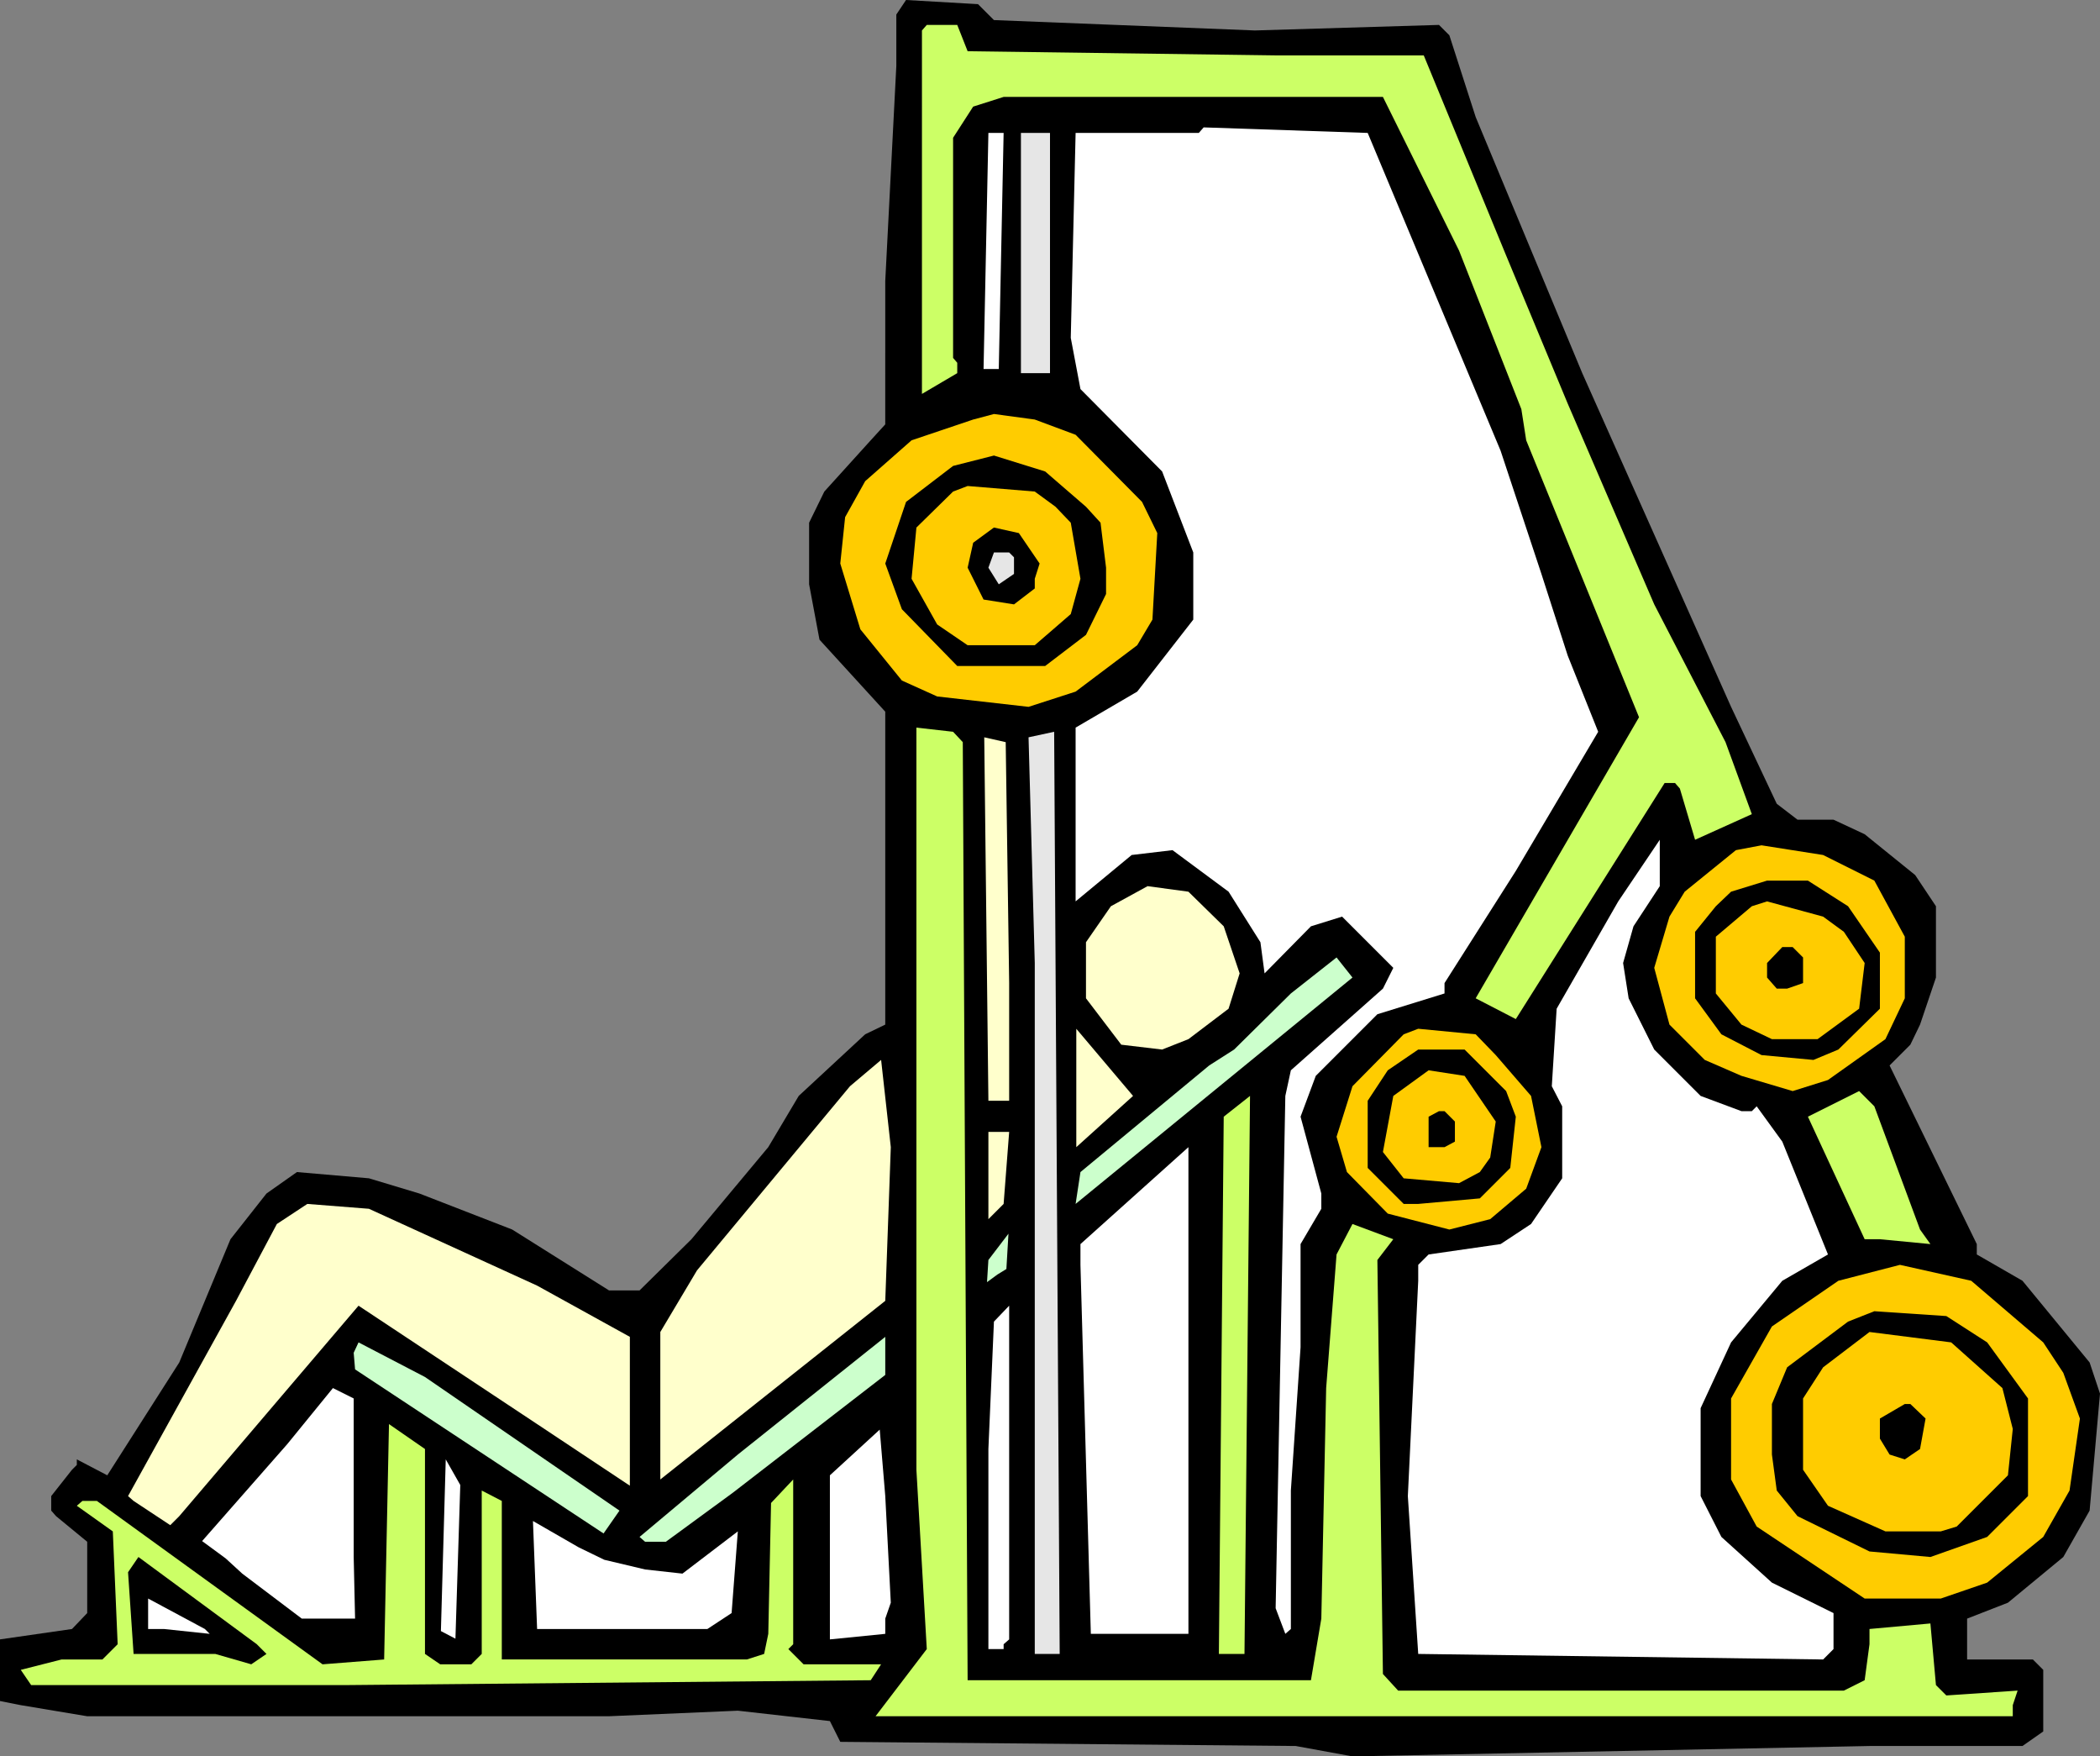
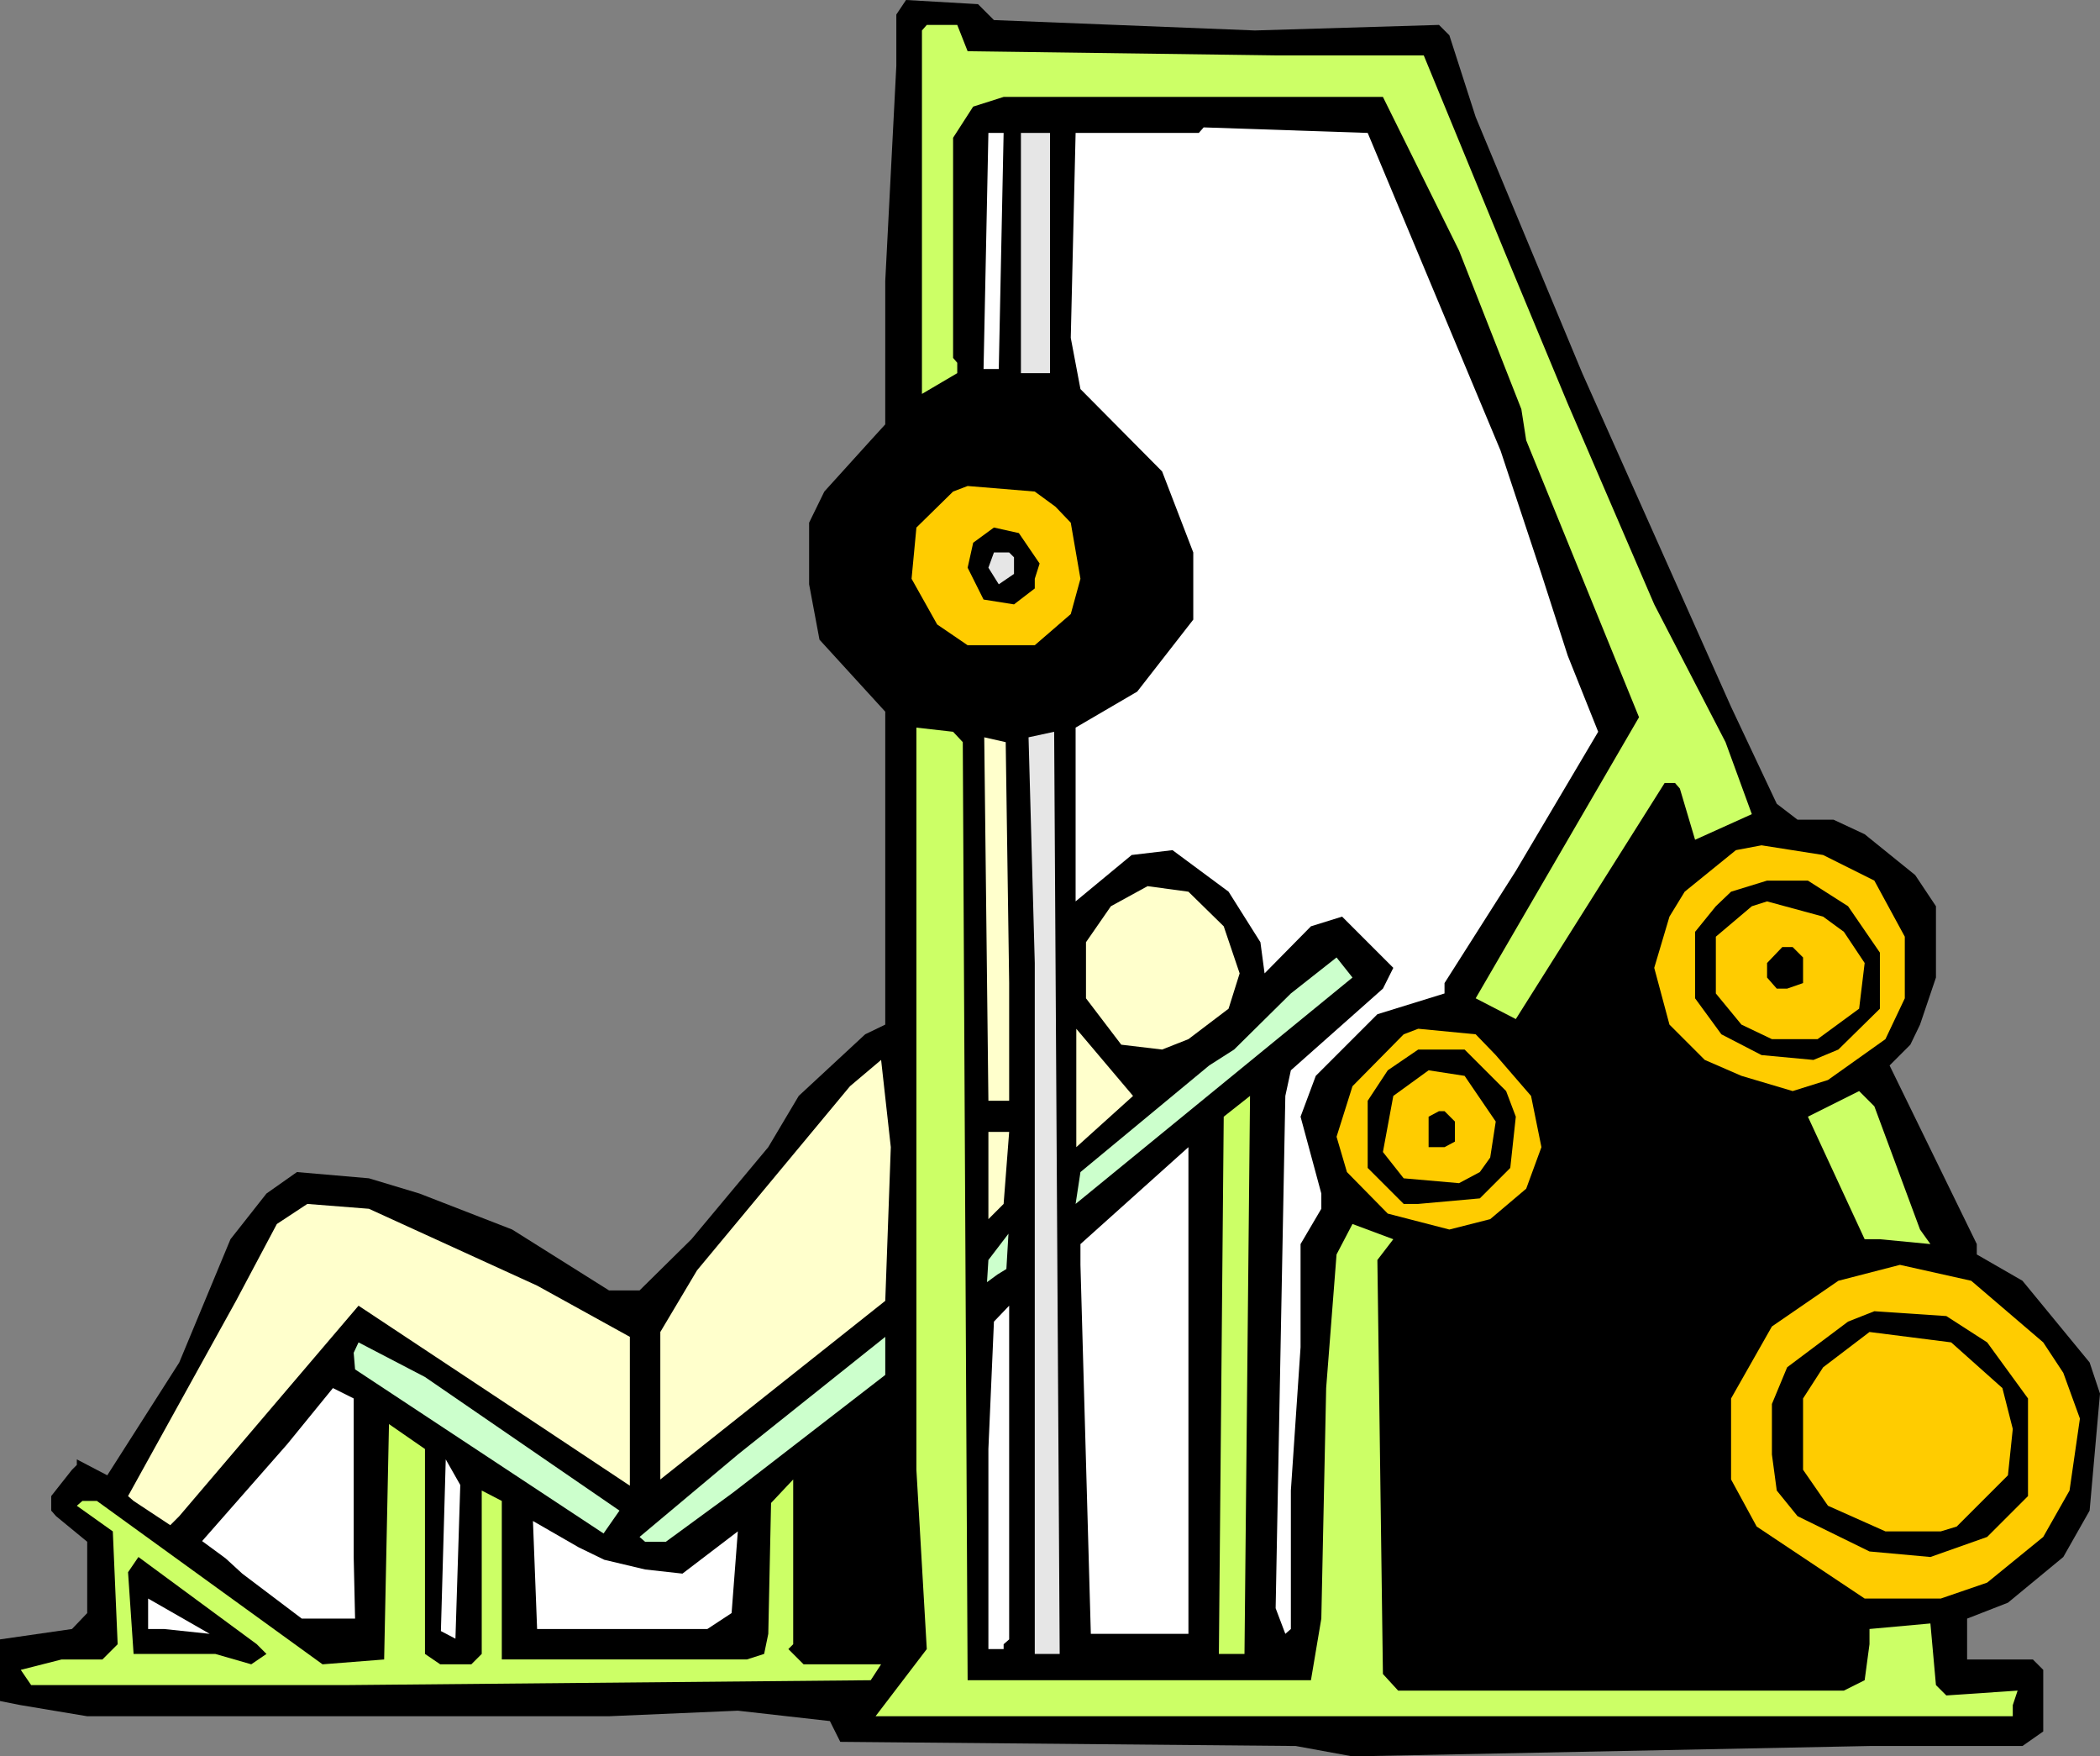
<svg xmlns="http://www.w3.org/2000/svg" xmlns:ns1="http://sodipodi.sourceforge.net/DTD/sodipodi-0.dtd" xmlns:ns2="http://www.inkscape.org/namespaces/inkscape" version="1.0" width="129.724mm" height="108.473mm" id="svg46" ns1:docname="Chest 43.wmf">
  <rect width="100%" height="100%" fill="#808080" stroke="none" />
  <ns1:namedview id="namedview46" pagecolor="#ffffff" bordercolor="#000000" borderopacity="0.25" ns2:showpageshadow="2" ns2:pageopacity="0.0" ns2:pagecheckerboard="0" ns2:deskcolor="#d1d1d1" ns2:document-units="mm" />
  <defs id="defs1">
    <pattern id="WMFhbasepattern" patternUnits="userSpaceOnUse" width="6" height="6" x="0" y="0" />
  </defs>
  <path style="fill:#000000;fill-opacity:1;fill-rule:evenodd;stroke:none" d="m 232.057,4.686 60.923,2.424 42.986,-1.293 2.424,2.424 6.141,19.069 24.886,59.792 34.744,77.891 10.666,22.624 4.848,3.717 h 8.403 l 7.272,3.394 11.797,9.534 4.848,7.272 v 16.645 l -3.717,10.989 -2.262,4.686 -4.848,4.848 20.362,41.693 v 2.424 l 10.666,6.141 15.675,19.069 2.424,7.272 -2.424,27.31 -6.141,10.827 -12.928,10.666 -9.534,3.717 v 9.534 h 15.352 l 2.424,2.424 v 14.382 l -4.848,3.394 h -35.714 l -120.715,2.424 -13.251,-2.424 -106.333,-0.97 -2.424,-4.848 -21.493,-2.424 -30.058,1.293 H 20.362 L 4.848,398.019 0,397.049 v -14.382 l 16.806,-2.424 3.555,-3.717 v -16.645 l -7.272,-5.979 -1.131,-1.293 v -3.394 l 4.848,-6.141 1.131,-1.131 v -1.293 l 7.11,3.717 16.806,-26.341 11.958,-28.765 8.403,-10.666 7.11,-5.01 16.806,1.454 11.797,3.555 21.654,8.403 22.624,14.221 h 7.11 l 12.12,-11.958 17.938,-21.493 7.11,-11.958 15.514,-14.382 4.686,-2.262 v -73.043 l -15.352,-16.806 -2.424,-12.928 v -14.382 l 3.555,-7.272 10.827,-11.958 3.394,-3.717 V 65.609 l 2.586,-50.257 V 3.394 L 211.534,0 228.341,0.97 Z" id="path1" />
  <path style="fill:#ccff66;fill-opacity:1;fill-rule:evenodd;stroke:none" d="m 225.917,11.958 71.912,0.97 h 34.582 l 19.23,46.702 14.382,34.582 20.2,46.864 16.645,32.158 6.141,16.806 -13.251,5.979 -3.555,-11.958 -1.131,-1.293 h -2.424 l -34.744,55.105 -9.373,-4.848 38.138,-65.609 L 356.328,102.777 355.196,95.505 340.652,58.499 322.876,22.624 h -88.557 l -7.11,2.262 -4.686,7.272 v 51.389 l 0.97,1.131 v 2.424 l -8.242,4.848 V 7.11 l 1.131,-1.293 h 7.11 z" id="path2" />
  <path style="fill:#ffffff;fill-opacity:1;fill-rule:evenodd;stroke:none" d="m 350.348,105.201 9.534,28.765 6.141,19.069 7.11,17.776 -19.23,32.481 -16.645,26.179 v 2.424 l -15.675,4.848 -14.382,14.382 -3.555,9.534 4.848,17.938 v 3.555 l -4.848,8.242 v 24.078 l -2.262,33.451 v 32.32 l -1.293,1.131 -2.262,-5.979 2.262,-119.583 1.293,-5.979 21.493,-19.069 2.424,-4.848 -11.958,-11.958 -7.272,2.262 -10.827,10.989 -0.97,-7.272 -7.434,-11.797 -13.09,-9.696 -9.534,1.131 -13.09,10.827 v -40.561 l 14.382,-8.403 13.09,-16.806 v -15.675 l -7.272,-18.907 -19.069,-19.23 -2.262,-11.958 1.131,-47.833 h 28.765 l 1.131,-1.293 38.299,1.293 z" id="path3" />
  <path style="fill:#ffffff;fill-opacity:1;fill-rule:evenodd;stroke:none" d="m 233.189,86.132 h -3.555 l 1.131,-55.105 h 3.555 z" id="path4" />
  <path style="fill:#e6e6e6;fill-opacity:1;fill-rule:evenodd;stroke:none" d="m 245.147,87.102 h -6.787 V 31.027 h 6.787 z" id="path5" />
-   <path style="fill:#ffcc00;fill-opacity:1;fill-rule:evenodd;stroke:none" d="m 251.126,101.484 15.514,15.675 3.555,7.272 -1.131,20.2 -3.555,5.979 -14.382,10.827 -10.989,3.555 -21.331,-2.424 -8.242,-3.717 -9.696,-11.958 -4.686,-15.352 1.131,-10.827 4.686,-8.403 10.827,-9.534 14.382,-4.848 4.848,-1.293 9.534,1.293 z" id="path6" />
  <path style="fill:#000000;fill-opacity:1;fill-rule:evenodd;stroke:none" d="m 253.55,118.291 3.394,3.717 1.293,10.504 v 6.141 l -4.686,9.534 -9.534,7.272 h -20.523 l -12.928,-13.251 -3.878,-10.666 4.848,-14.382 10.989,-8.403 9.534,-2.424 11.958,3.717 z" id="path7" />
  <path style="fill:#ffcc00;fill-opacity:1;fill-rule:evenodd;stroke:none" d="m 246.44,118.291 3.555,3.717 2.262,13.09 -2.262,8.242 -8.403,7.272 h -15.675 l -7.11,-4.848 -5.979,-10.666 1.131,-11.958 8.565,-8.403 3.394,-1.293 15.675,1.293 z" id="path8" />
  <path style="fill:#000000;fill-opacity:1;fill-rule:evenodd;stroke:none" d="m 242.723,131.542 -1.131,3.555 v 2.262 l -4.848,3.717 -7.11,-1.131 -3.717,-7.434 1.293,-5.818 4.848,-3.555 5.818,1.293 z" id="path9" />
  <path style="fill:#e6e6e6;fill-opacity:1;fill-rule:evenodd;stroke:none" d="m 236.744,130.087 v 3.878 l -3.555,2.424 -2.424,-3.878 1.293,-3.555 h 3.555 z" id="path10" />
  <path style="fill:#ccff66;fill-opacity:1;fill-rule:evenodd;stroke:none" d="m 224.785,173.234 1.131,218.967 h 80.154 l 2.424,-14.382 1.131,-53.813 2.424,-31.189 3.717,-7.11 9.534,3.555 -3.717,4.848 1.293,96.636 3.555,3.878 h 104.07 l 4.848,-2.424 1.131,-8.403 v -3.555 l 14.221,-1.293 1.293,14.382 2.424,2.424 16.645,-1.131 -1.131,3.394 v 2.586 h -265.509 l 11.958,-15.675 -2.424,-41.854 V 169.841 l 8.565,0.97 z" id="path11" />
  <path style="fill:#e6e6e6;fill-opacity:1;fill-rule:evenodd;stroke:none" d="M 241.592,386.06 V 224.784 l -1.454,-52.681 5.979,-1.293 1.293,215.25 z" id="path12" />
  <path style="fill:#ffffcc;fill-opacity:1;fill-rule:evenodd;stroke:none" d="m 235.613,256.943 h -4.848 l -0.97,-84.84 5.01,1.131 0.808,56.236 z" id="path13" />
-   <path style="fill:#ffffff;fill-opacity:1;fill-rule:evenodd;stroke:none" d="m 381.376,216.22 -2.424,8.565 1.293,8.242 5.979,11.958 10.827,10.827 9.534,3.555 h 2.424 l 1.131,-1.131 5.979,8.242 10.666,26.341 -10.666,6.141 -11.958,14.382 -7.11,15.352 v 20.523 l 4.848,9.534 11.797,10.666 14.382,7.11 v 8.403 l -2.424,2.424 -94.536,-1.293 -2.424,-36.845 2.424,-50.257 v -3.717 l 2.424,-2.424 16.806,-2.424 7.11,-4.686 7.272,-10.666 v -16.806 l -2.424,-4.686 1.131,-18.099 14.382,-25.048 9.696,-14.382 v 10.827 z" id="path14" />
  <path style="fill:#ffcc00;fill-opacity:1;fill-rule:evenodd;stroke:none" d="m 437.612,205.554 7.11,13.09 v 14.382 l -4.525,9.534 -13.413,9.534 -8.242,2.586 -11.958,-3.555 -8.565,-3.717 -8.242,-8.242 -3.555,-13.251 3.555,-11.958 3.555,-5.818 11.958,-9.696 5.979,-1.131 14.382,2.262 z" id="path15" />
  <path style="fill:#000000;fill-opacity:1;fill-rule:evenodd;stroke:none" d="m 431.472,211.533 7.434,10.827 v 13.09 l -9.696,9.534 -5.818,2.424 -12.12,-1.131 -9.373,-4.848 -6.141,-8.403 v -15.514 l 4.848,-5.979 3.555,-3.394 8.403,-2.586 h 9.534 z" id="path16" />
  <path style="fill:#ffffcc;fill-opacity:1;fill-rule:evenodd;stroke:none" d="m 285.708,216.22 3.717,10.989 -2.586,8.242 -9.373,7.11 -6.141,2.424 -9.534,-1.131 -8.242,-10.827 v -13.09 l 5.818,-8.403 8.565,-4.686 9.534,1.293 z" id="path17" />
  <path style="fill:#ffcc00;fill-opacity:1;fill-rule:evenodd;stroke:none" d="m 430.502,217.512 4.848,7.272 -1.293,10.666 -9.696,7.11 h -10.666 l -7.11,-3.394 -5.979,-7.272 v -13.251 l 8.403,-7.11 3.555,-1.131 13.09,3.555 z" id="path18" />
  <path style="fill:#000000;fill-opacity:1;fill-rule:evenodd;stroke:none" d="m 420.968,223.492 v 5.979 l -3.717,1.293 h -2.424 l -2.262,-2.586 v -3.394 l 3.555,-3.717 h 2.424 z" id="path19" />
  <path style="fill:#ccffcc;fill-opacity:1;fill-rule:evenodd;stroke:none" d="m 251.126,281.021 1.131,-7.434 30.058,-24.886 5.818,-3.717 13.251,-13.09 10.666,-8.403 3.717,4.686 z" id="path20" />
  <path style="fill:#ffffcc;fill-opacity:1;fill-rule:evenodd;stroke:none" d="m 251.288,267.77 v -27.633 l 13.251,15.675 z" id="path21" />
  <path style="fill:#ffcc00;fill-opacity:1;fill-rule:evenodd;stroke:none" d="m 349.217,246.277 8.242,9.534 2.424,11.958 -3.555,9.696 -8.403,7.11 -9.534,2.424 -14.382,-3.717 -9.534,-9.696 -2.424,-8.242 3.717,-11.797 11.958,-12.12 3.394,-1.293 13.413,1.293 z" id="path22" />
  <path style="fill:#000000;fill-opacity:1;fill-rule:evenodd;stroke:none" d="m 351.641,254.68 2.262,5.979 -1.293,11.958 -7.11,7.11 -14.382,1.293 h -3.394 l -8.403,-8.403 v -15.675 l 4.686,-7.11 7.11,-4.848 h 10.827 z" id="path23" />
  <path style="fill:#ffffcc;fill-opacity:1;fill-rule:evenodd;stroke:none" d="m 206.686,303.645 -52.52,41.693 v -34.421 l 8.565,-14.382 35.714,-42.985 7.272,-6.141 2.262,20.361 z" id="path24" />
  <path style="fill:#ffcc00;fill-opacity:1;fill-rule:evenodd;stroke:none" d="m 349.217,261.791 -1.293,8.403 -2.424,3.394 -4.848,2.586 -12.928,-1.131 -4.848,-6.141 2.424,-13.09 8.242,-5.979 8.403,1.293 z" id="path25" />
  <path style="fill:#ccff66;fill-opacity:1;fill-rule:evenodd;stroke:none" d="m 448.278,287 2.424,3.394 -11.797,-1.131 h -3.555 l -13.251,-28.603 11.958,-5.979 3.555,3.555 z" id="path26" />
  <path style="fill:#ccff66;fill-opacity:1;fill-rule:evenodd;stroke:none" d="m 284.577,386.06 1.131,-125.401 6.141,-4.848 -1.293,130.249 z" id="path27" />
  <path style="fill:#000000;fill-opacity:1;fill-rule:evenodd;stroke:none" d="m 339.683,261.791 v 4.686 l -2.424,1.293 h -3.717 v -7.11 l 2.424,-1.293 h 1.293 z" id="path28" />
  <path style="fill:#ffffcc;fill-opacity:1;fill-rule:evenodd;stroke:none" d="m 234.32,281.021 -3.555,3.555 v -20.361 h 4.848 z" id="path29" />
  <path style="fill:#ffffff;fill-opacity:1;fill-rule:evenodd;stroke:none" d="m 254.681,381.374 -2.424,-86.132 v -4.848 l 25.21,-22.624 v 113.604 z" id="path30" />
  <path style="fill:#ffffcc;fill-opacity:1;fill-rule:evenodd;stroke:none" d="m 125.401,300.09 21.654,11.958 v 34.744 l -21.654,-14.382 -41.693,-27.633 -41.854,49.126 -2.101,2.101 -8.565,-5.656 -1.293,-1.131 25.21,-45.571 9.534,-17.938 7.11,-4.686 14.382,1.131 z" id="path31" />
  <path style="fill:#ccffcc;fill-opacity:1;fill-rule:evenodd;stroke:none" d="m 232.865,297.504 -2.424,1.778 0.323,-5.171 4.686,-6.141 -0.485,8.242 z" id="path32" />
  <path style="fill:#ffcc00;fill-opacity:1;fill-rule:evenodd;stroke:none" d="m 477.043,313.341 4.686,7.11 3.878,10.666 -2.424,16.806 -6.141,10.827 -13.09,10.666 -10.827,3.717 h -17.776 l -25.21,-16.806 -5.979,-10.989 v -18.907 l 9.534,-16.806 15.514,-10.666 14.382,-3.717 16.645,3.717 z" id="path33" />
  <path style="fill:#ffffff;fill-opacity:1;fill-rule:evenodd;stroke:none" d="m 235.613,382.667 -1.293,1.131 v 1.131 h -3.555 V 338.227 l 1.293,-29.734 3.555,-3.717 z" id="path34" />
  <path style="fill:#000000;fill-opacity:1;fill-rule:evenodd;stroke:none" d="m 463.953,313.341 9.534,13.09 v 22.785 l -9.534,9.534 -13.251,4.686 -14.221,-1.293 -16.806,-8.242 -4.848,-5.979 -1.131,-8.403 v -11.797 l 3.555,-8.565 14.221,-10.666 6.141,-2.424 16.806,1.131 z" id="path35" />
  <path style="fill:#ffcc00;fill-opacity:1;fill-rule:evenodd;stroke:none" d="m 467.508,324.006 2.424,9.534 -1.131,10.827 -11.958,11.958 -3.717,1.131 H 440.198 l -13.413,-5.979 -5.818,-8.403 v -16.645 l 4.686,-7.272 10.827,-8.242 19.069,2.424 z" id="path36" />
  <path style="fill:#ccffcc;fill-opacity:1;fill-rule:evenodd;stroke:none" d="m 171.134,348.408 -15.675,11.474 h -4.848 l -1.293,-1.131 22.947,-19.23 34.421,-27.472 v 8.888 z" id="path37" />
  <path style="fill:#ccffcc;fill-opacity:1;fill-rule:evenodd;stroke:none" d="m 144.632,352.609 -3.717,5.333 -58.014,-38.299 -0.323,-3.878 1.131,-2.424 15.514,8.08 z" id="path38" />
  <path style="fill:#ffffff;fill-opacity:1;fill-rule:evenodd;stroke:none" d="m 82.578,363.436 0.323,14.382 H 70.458 l -13.898,-10.504 -3.878,-3.555 -5.494,-4.04 19.877,-22.624 10.666,-13.09 4.848,2.424 z" id="path39" />
-   <path style="fill:#000000;fill-opacity:1;fill-rule:evenodd;stroke:none" d="m 449.571,331.117 -1.293,7.11 -3.555,2.424 -3.555,-1.131 -2.262,-3.717 v -4.686 l 5.818,-3.394 h 1.293 z" id="path40" />
  <path style="fill:#ccff66;fill-opacity:1;fill-rule:evenodd;stroke:none" d="m 99.222,386.06 3.555,2.424 h 7.272 l 2.424,-2.424 v -38.137 l 4.686,2.424 v 37.006 h 57.206 l 4.04,-1.293 0.97,-4.686 0.646,-30.542 5.171,-5.494 v 38.461 l -1.131,1.131 3.555,3.555 h 18.099 l -2.424,3.717 -122.008,1.131 H 7.272 l -2.424,-3.555 9.534,-2.424 h 9.534 l 3.555,-3.555 -1.131,-26.341 -8.403,-5.979 1.293,-1.131 h 3.394 l 52.682,38.137 14.382,-1.131 1.131,-54.944 8.403,5.818 z" id="path41" />
-   <path style="fill:#ffffff;fill-opacity:1;fill-rule:evenodd;stroke:none" d="m 207.979,374.102 -1.293,3.717 v 3.555 l -12.928,1.293 v -38.299 l 11.635,-10.666 1.293,15.514 z" id="path42" />
  <path style="fill:#ffffff;fill-opacity:1;fill-rule:evenodd;stroke:none" d="m 106.333,382.505 -3.394,-1.778 1.131,-40.077 3.394,5.979 z" id="path43" />
  <path style="fill:#ffffff;fill-opacity:1;fill-rule:evenodd;stroke:none" d="m 141.077,364.083 9.534,2.262 8.726,0.97 12.928,-9.858 -1.454,19.069 -5.656,3.717 h -39.754 l -0.97,-25.209 10.666,6.141 z" id="path44" />
  <path style="fill:#000000;fill-opacity:1;fill-rule:evenodd;stroke:none" d="m 62.216,386.06 -3.555,2.424 -8.403,-2.424 H 31.189 l -1.293,-19.069 2.424,-3.555 27.634,20.361 z" id="path45" />
-   <path style="fill:#ffffff;fill-opacity:1;fill-rule:evenodd;stroke:none" d="m 48.965,381.374 -10.666,-1.131 h -3.717 v -7.11 l 13.251,7.11 z" id="path46" />
+   <path style="fill:#ffffff;fill-opacity:1;fill-rule:evenodd;stroke:none" d="m 48.965,381.374 -10.666,-1.131 h -3.717 v -7.11 z" id="path46" />
</svg>